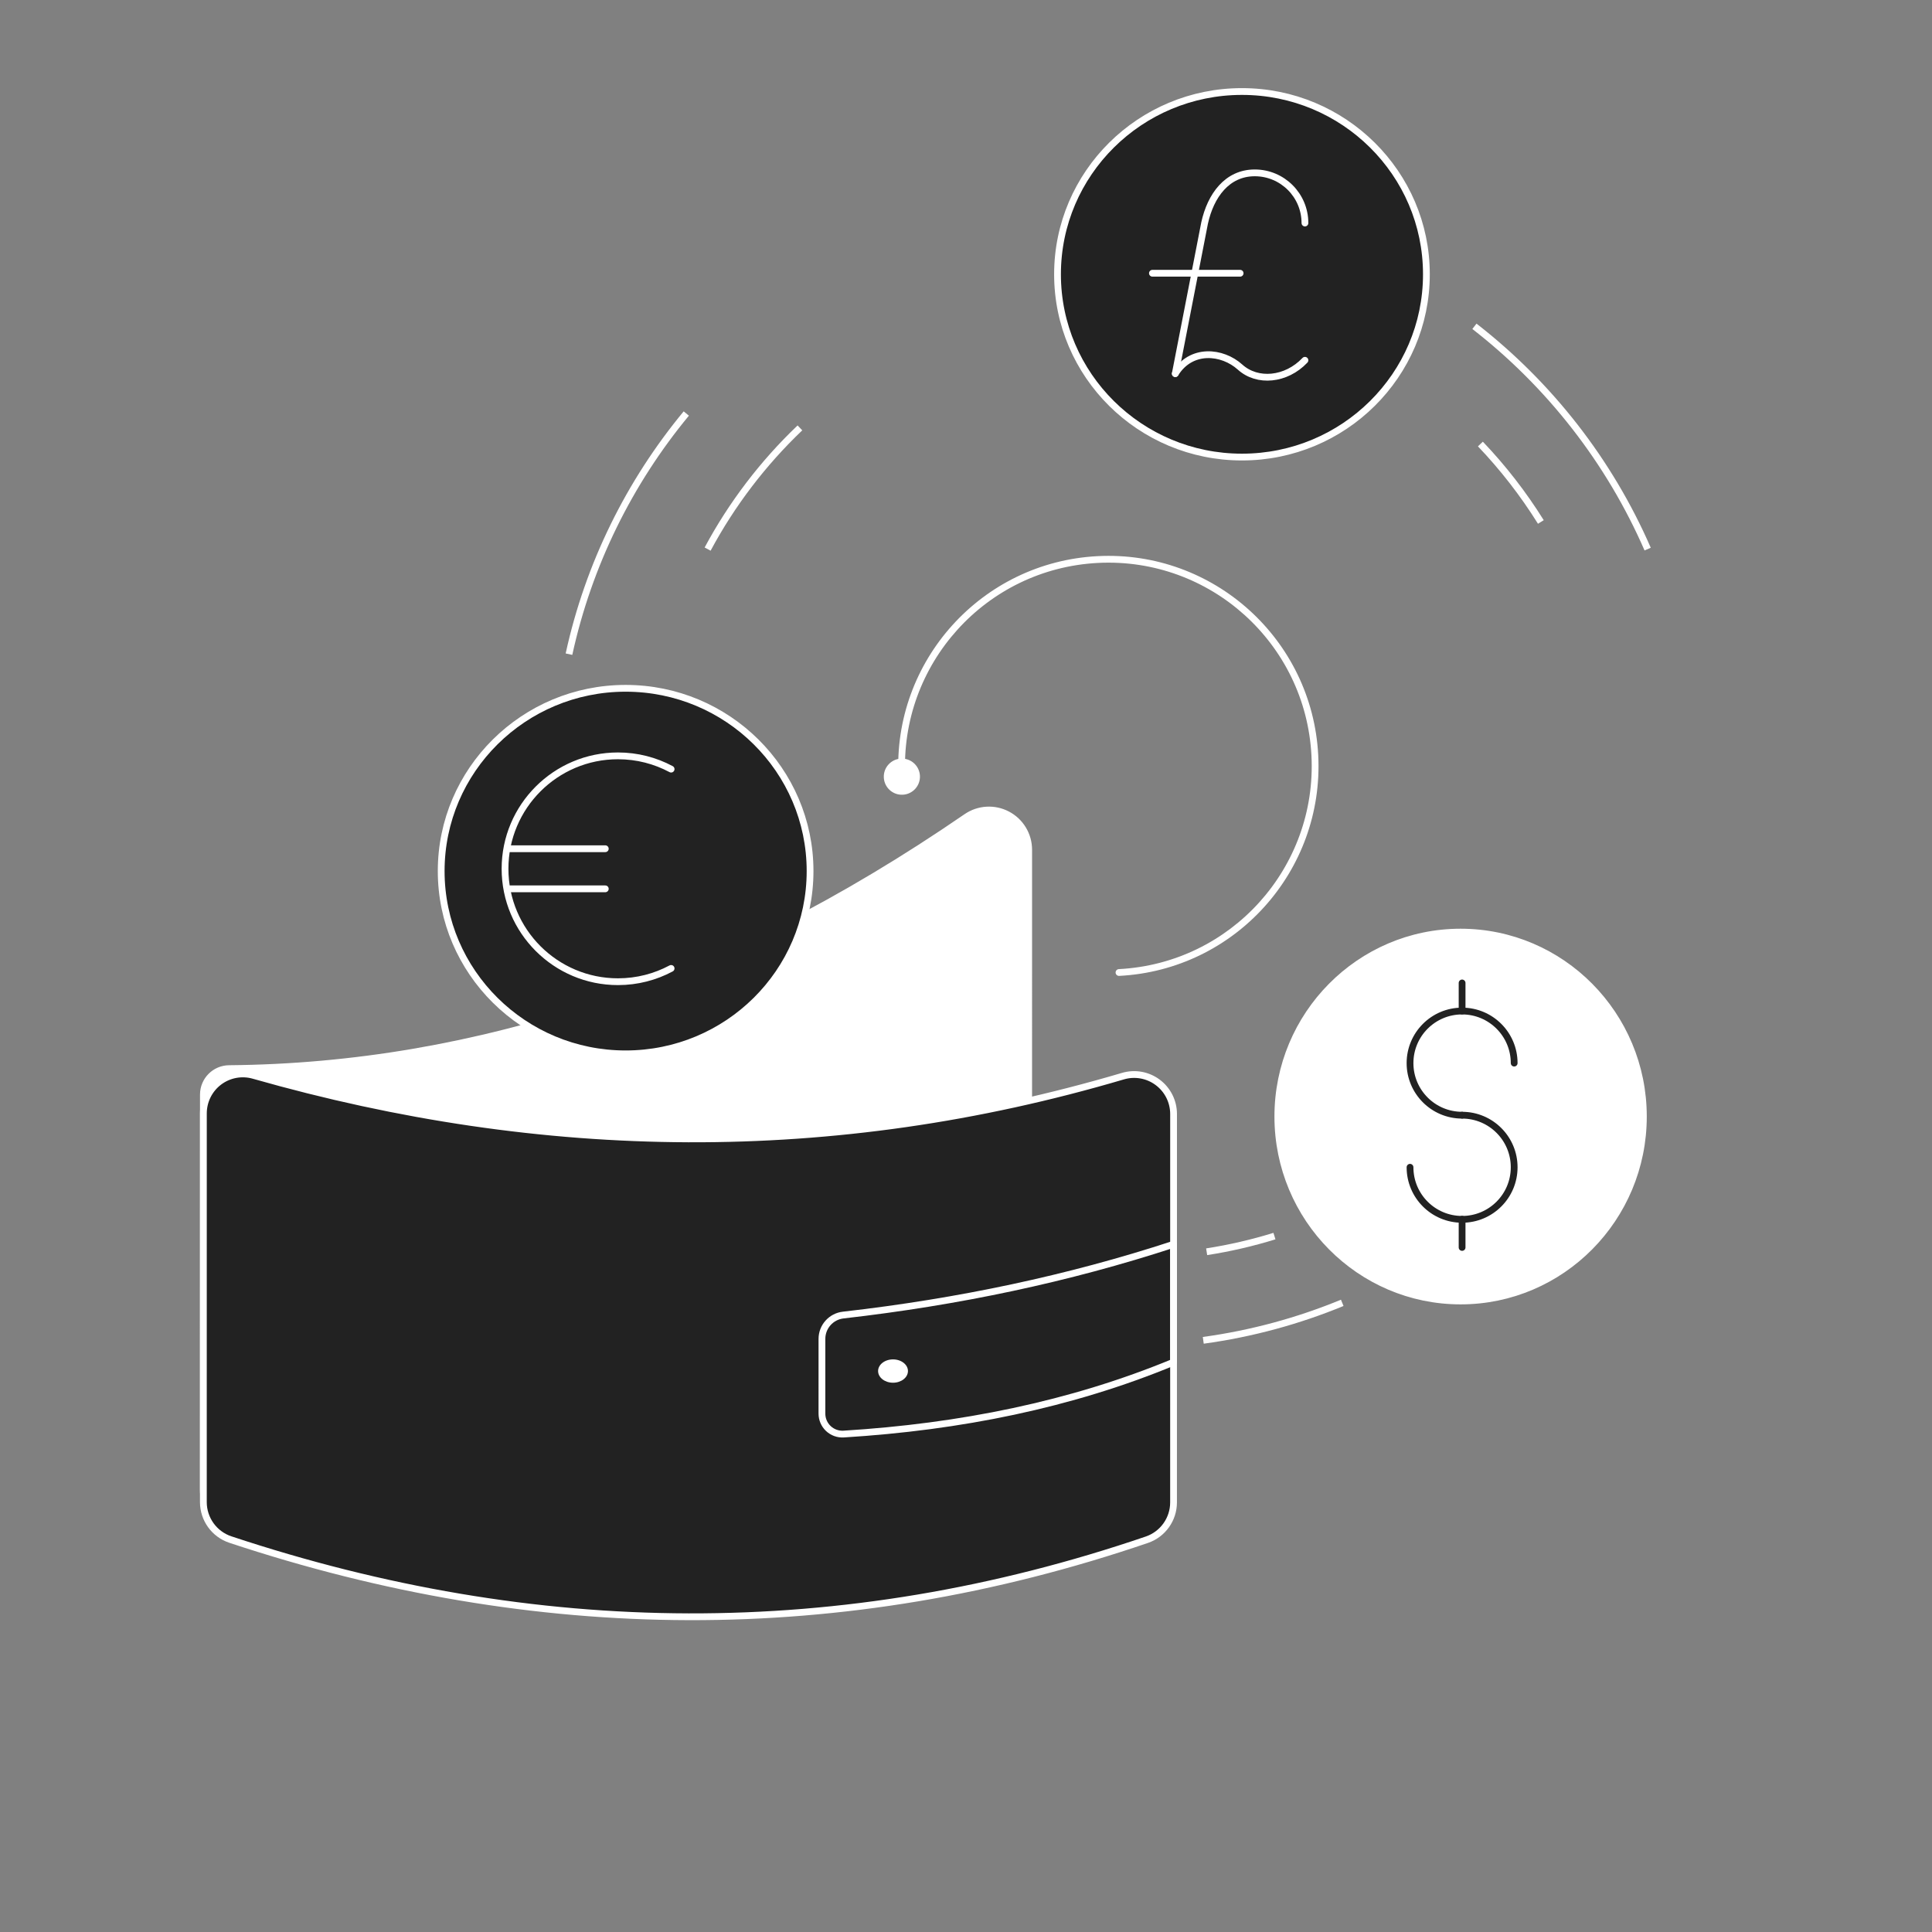
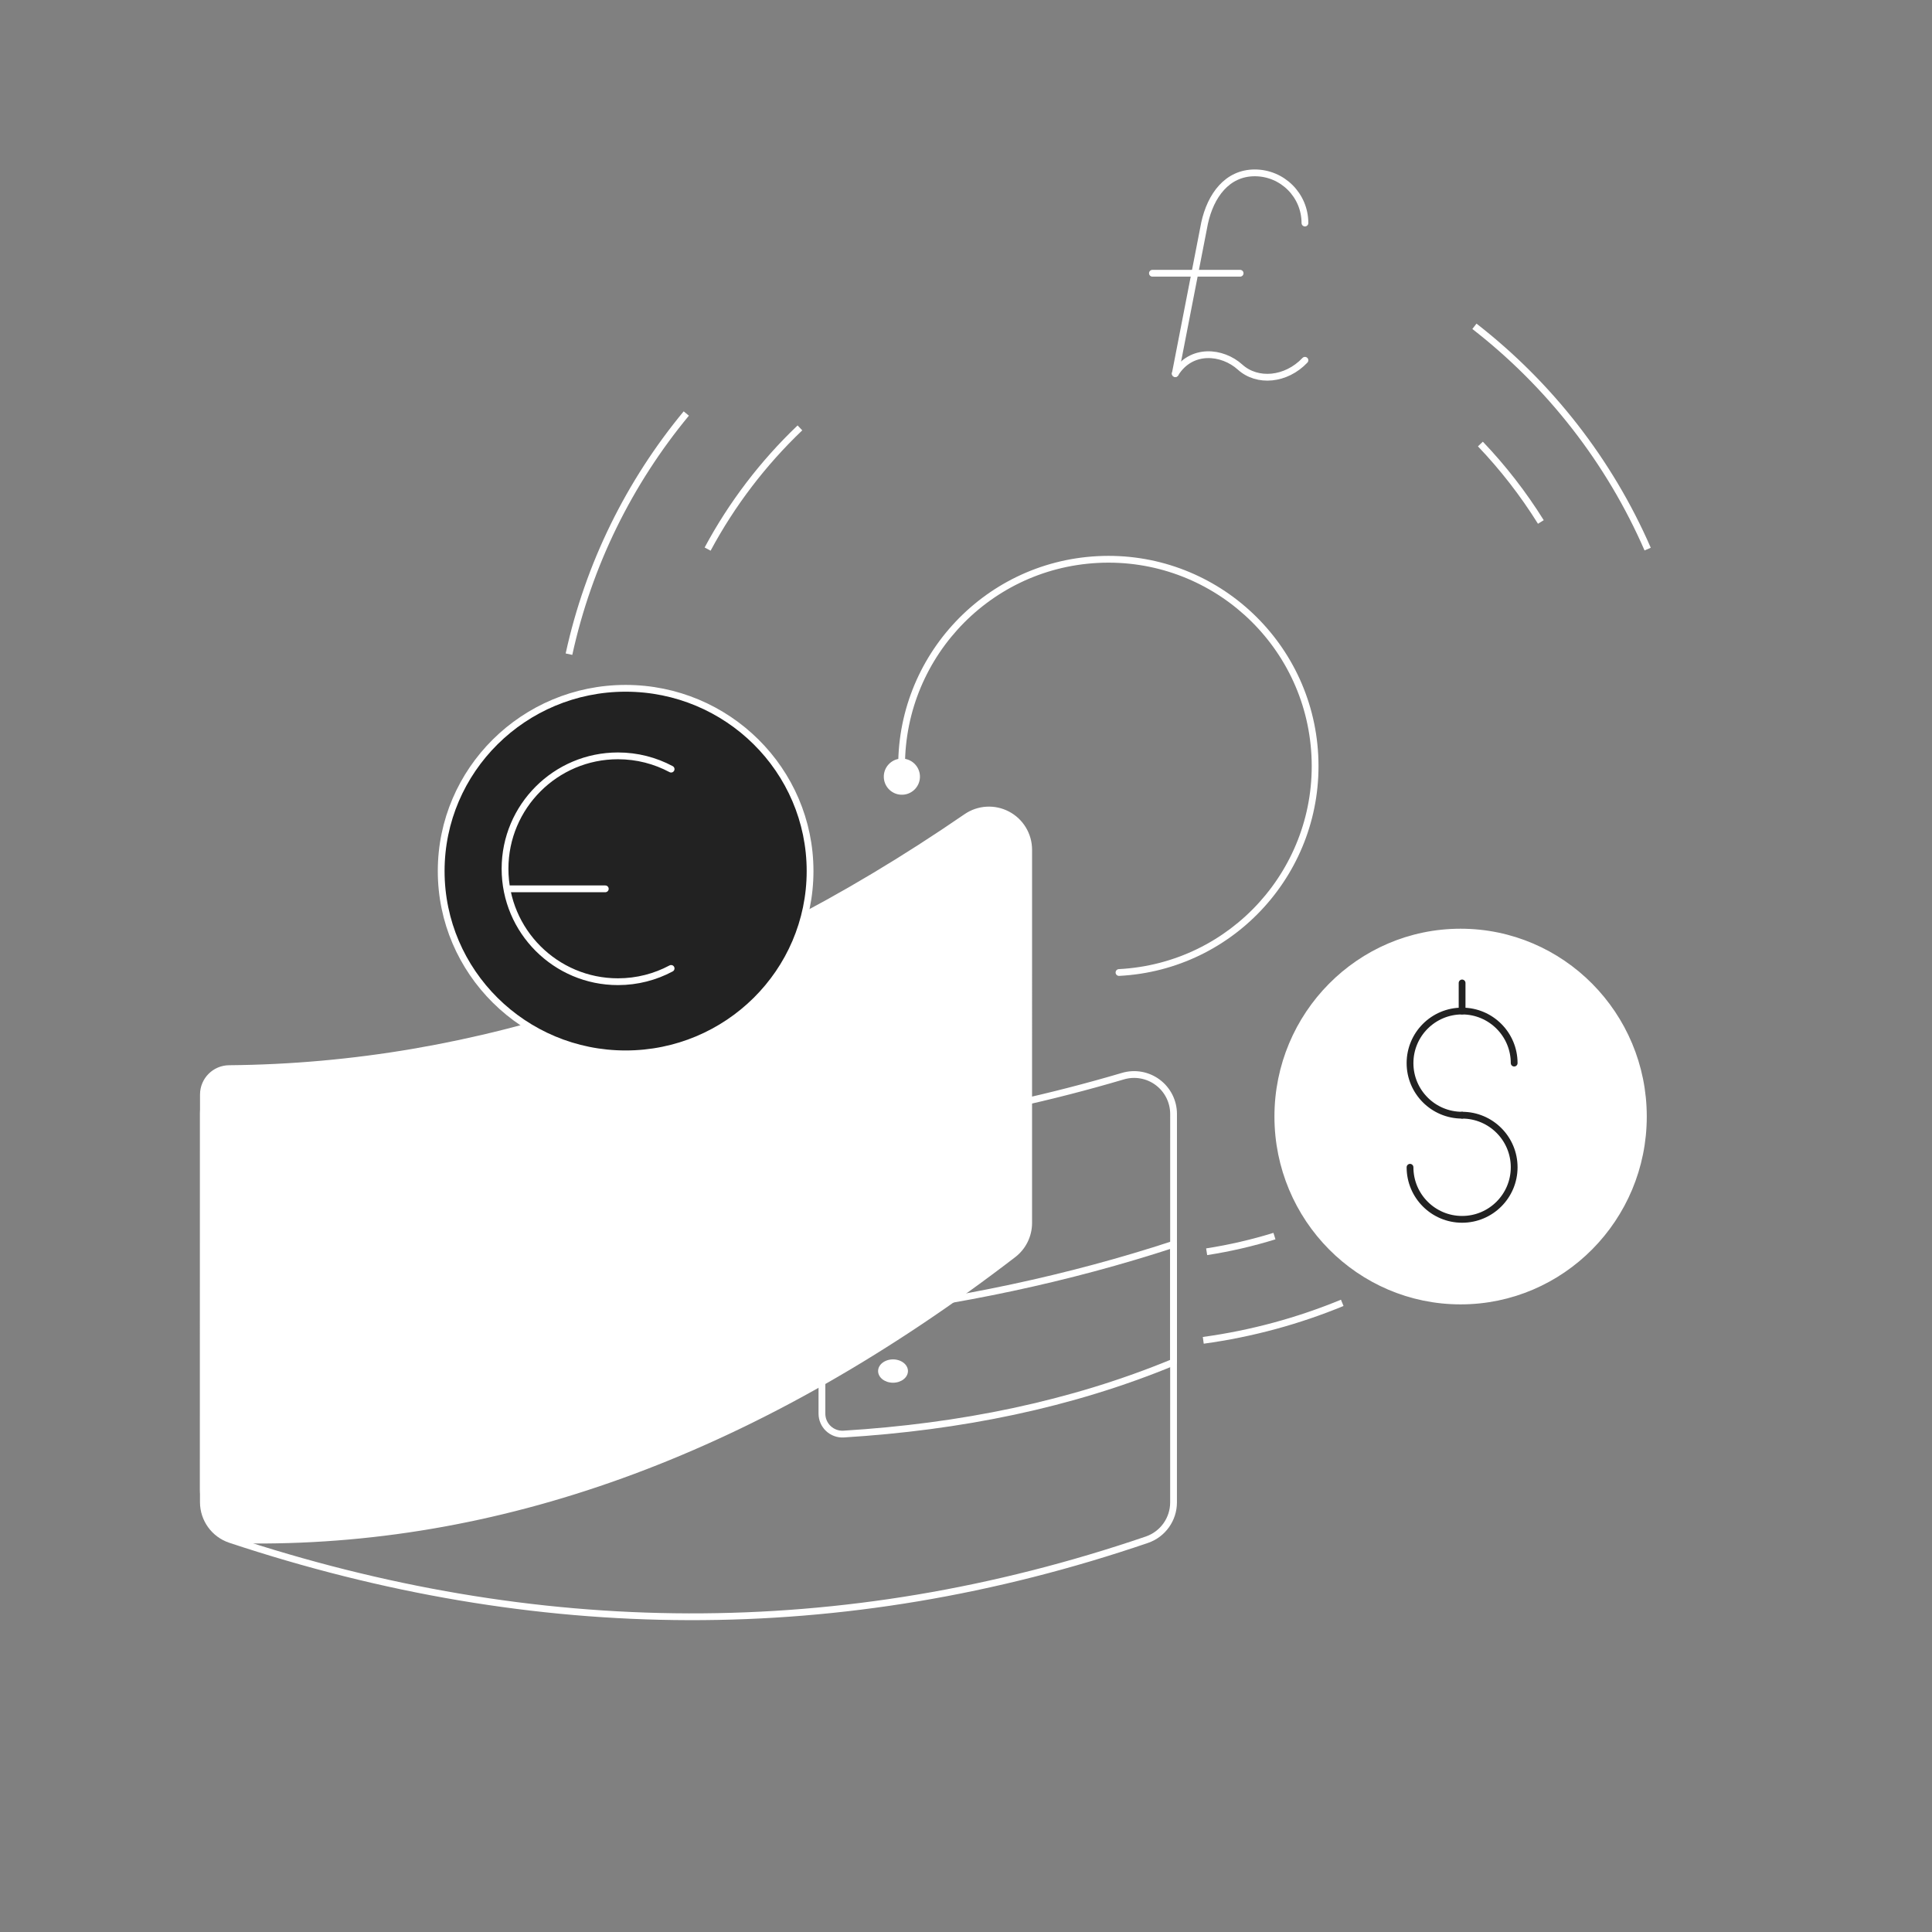
<svg xmlns="http://www.w3.org/2000/svg" width="570" height="570" viewBox="0 0 570 570" fill="none">
  <rect x="0" y="0" width="570" height="570" fill="#808080" stroke="none" />
  <path fill-rule="evenodd" clip-rule="evenodd" d="M303.493 250.697C303.491 246.343 301.074 242.345 297.215 240.323C293.359 238.294 288.696 238.577 285.112 241.054C212.623 290.885 140.131 314.633 67.635 315.276C63.421 315.29 60.012 318.709 60.012 322.925C60 345.216 60 410.323 60 439.496C60 447.651 66.564 454.292 74.722 454.384C149.456 454.74 224.188 427.483 298.922 370.096C301.803 367.875 303.49 364.444 303.49 360.814C303.493 342.317 303.493 283.567 303.493 250.697" fill="white" />
  <path fill-rule="evenodd" clip-rule="evenodd" d="M303.493 250.697C303.491 246.343 301.074 242.345 297.215 240.323C293.359 238.294 288.696 238.577 285.112 241.054C212.623 290.885 140.131 314.633 67.635 315.276C63.421 315.29 60.012 318.709 60.012 322.925C60 345.216 60 410.323 60 439.496C60 447.651 66.564 454.292 74.722 454.384C149.456 454.74 224.188 427.483 298.922 370.096C301.803 367.875 303.49 364.444 303.49 360.814C303.493 342.317 303.493 283.567 303.493 250.697Z" stroke="white" stroke-width="2" stroke-linecap="round" stroke-linejoin="round" />
-   <path fill-rule="evenodd" clip-rule="evenodd" d="M346.24 328.662C346.24 324.98 344.5 321.516 341.548 319.321C338.598 317.122 334.78 316.449 331.255 317.51C245.796 342.745 160.333 341.672 74.87 317.299C71.359 316.284 67.572 316.982 64.651 319.177C61.727 321.378 60.008 324.822 60.008 328.478C60 357.915 60 420.598 60 443.172C60 448.178 63.199 452.625 67.944 454.212C158.095 484.131 248.242 485.039 338.391 454.258C343.083 452.638 346.233 448.218 346.233 443.259C346.24 420.796 346.24 358.211 346.24 328.662" fill="#222222" />
  <path fill-rule="evenodd" clip-rule="evenodd" d="M346.24 328.662C346.24 324.98 344.5 321.516 341.548 319.321C338.598 317.122 334.78 316.449 331.255 317.51C245.796 342.745 160.333 341.672 74.87 317.299C71.359 316.284 67.572 316.982 64.651 319.177C61.727 321.378 60.008 324.822 60.008 328.478C60 357.915 60 420.598 60 443.172C60 448.178 63.199 452.625 67.944 454.212C158.095 484.131 248.242 485.039 338.391 454.258C343.083 452.638 346.233 448.218 346.233 443.259C346.24 420.796 346.24 358.211 346.24 328.662Z" stroke="white" stroke-width="2" stroke-linecap="round" stroke-linejoin="round" />
  <path fill-rule="evenodd" clip-rule="evenodd" d="M346.24 367.104C315.22 377.263 282.696 384.126 248.796 387.98C245.208 388.375 242.498 391.411 242.498 395.013C242.496 401.286 242.496 410.804 242.496 417.067C242.496 418.728 243.181 420.323 244.39 421.461C245.6 422.601 247.225 423.193 248.886 423.095C283.265 420.974 315.918 414.427 346.24 401.884V367.104Z" stroke="white" stroke-width="2" stroke-linecap="round" stroke-linejoin="round" />
  <path fill-rule="evenodd" clip-rule="evenodd" d="M263.47 401.062C265.901 401.062 267.874 402.603 267.874 404.499C267.874 406.404 265.901 407.946 263.47 407.946C261.039 407.946 259.066 406.404 259.066 404.499C259.066 402.603 261.039 401.062 263.47 401.062" fill="white" />
  <path fill-rule="evenodd" clip-rule="evenodd" d="M430.924 383.832C460.686 383.832 484.849 359.453 484.849 329.416C484.849 299.384 460.686 275 430.924 275C401.161 275 377 299.384 377 329.416C377 359.453 401.161 383.832 430.924 383.832" fill="white" />
  <path d="M430.924 383.832C460.686 383.832 484.849 359.453 484.849 329.416C484.849 299.384 460.686 275 430.924 275C401.161 275 377 299.384 377 329.416C377 359.453 401.161 383.832 430.924 383.832" stroke="white" stroke-width="2" />
  <path d="M431.363 329.016C422.879 329.016 416 322.137 416 313.651C416 305.167 422.879 298.288 431.363 298.288C439.849 298.288 446.728 305.167 446.728 313.651" stroke="#222222" stroke-width="2" stroke-linecap="round" stroke-linejoin="round" />
  <path d="M416 344.379C416 352.863 422.879 359.744 431.363 359.744C439.849 359.744 446.728 352.863 446.728 344.379C446.728 335.895 439.849 329.016 431.363 329.016" stroke="#222222" stroke-width="2" stroke-linecap="round" stroke-linejoin="round" />
  <path d="M431.363 298.288V290" stroke="#222222" stroke-width="2" stroke-linecap="round" stroke-linejoin="round" />
-   <path d="M431.363 368.033V359.712" stroke="#222222" stroke-width="2" stroke-linecap="round" stroke-linejoin="round" />
  <path fill-rule="evenodd" clip-rule="evenodd" d="M130.164 256.995C130.164 286.757 154.543 310.92 184.58 310.92C214.612 310.92 238.996 286.757 238.996 256.995C238.996 227.233 214.612 203.071 184.58 203.071C154.543 203.071 130.164 227.233 130.164 256.995Z" fill="#222222" stroke="white" stroke-width="2" stroke-linecap="round" stroke-linejoin="round" />
-   <path fill-rule="evenodd" clip-rule="evenodd" d="M420.832 80.925C420.832 51.163 396.453 27 366.416 27C336.384 27 312 51.163 312 80.925C312 110.688 336.384 134.849 366.416 134.849C396.453 134.849 420.832 110.688 420.832 80.925Z" fill="#222222" stroke="white" stroke-width="2" stroke-linecap="round" stroke-linejoin="round" />
  <path d="M346.746 110.233L355.393 65.802C357.167 57.712 362.025 51 370.196 51C378.366 51 384.998 57.632 384.998 65.802" stroke="white" stroke-width="2" stroke-linecap="round" stroke-linejoin="round" />
  <path d="M346.746 110.232C351.428 102.664 360.608 103.561 365.872 108.316C370.956 112.908 379.425 112.169 384.998 106.294" stroke="white" stroke-width="2" stroke-linecap="round" stroke-linejoin="round" />
  <path d="M340 80.616H365.875" stroke="white" stroke-width="2" stroke-linecap="round" stroke-linejoin="round" />
  <path d="M198 285.714C193.325 288.214 187.985 289.634 182.317 289.634C163.929 289.634 149 274.704 149 256.315C149 237.927 163.929 223 182.317 223C187.985 223 193.325 224.419 198 226.919" stroke="white" stroke-width="2" stroke-linecap="round" stroke-linejoin="round" />
-   <path d="M150.09 250.401H178.58" stroke="white" stroke-width="2" stroke-linecap="round" stroke-linejoin="round" />
  <path d="M150.09 262.232H178.58" stroke="white" stroke-width="2" stroke-linecap="round" stroke-linejoin="round" />
  <path d="M435.001 96.269C457.099 113.442 474.795 136.012 486.109 162M396.001 384.38C383.067 389.713 369.322 393.478 355.001 395.439M167.867 193C173.666 166.44 185.748 142.228 202.477 122" stroke="white" stroke-width="2" />
  <path d="M436.763 131C443.46 138.02 449.445 145.725 454.601 154M376.001 364.686C369.52 366.69 362.841 368.242 356.001 369.306M208.77 162C215.921 148.661 225.141 136.598 236.001 126.238" stroke="white" stroke-width="2" />
  <path d="M330.087 285.921C329.536 285.949 329.112 286.419 329.14 286.971C329.169 287.522 329.639 287.946 330.19 287.918L330.087 285.921ZM260.754 229.414C260.906 232.355 263.413 234.617 266.355 234.466C269.297 234.314 271.558 231.807 271.407 228.865C271.255 225.923 268.748 223.662 265.806 223.813C262.864 223.965 260.603 226.472 260.754 229.414ZM386.92 222.913C388.626 256.006 363.181 284.215 330.087 285.921L330.19 287.918C364.387 286.156 390.68 257.006 388.918 222.81L386.92 222.913ZM267.079 229.088C265.374 195.995 290.819 167.785 323.912 166.08L323.809 164.082C289.613 165.845 263.32 194.995 265.082 229.191L267.079 229.088ZM323.912 166.08C357.005 164.374 385.215 189.819 386.92 222.913L388.918 222.81C387.155 188.613 358.005 162.32 323.809 164.082L323.912 166.08Z" fill="white" />
</svg>